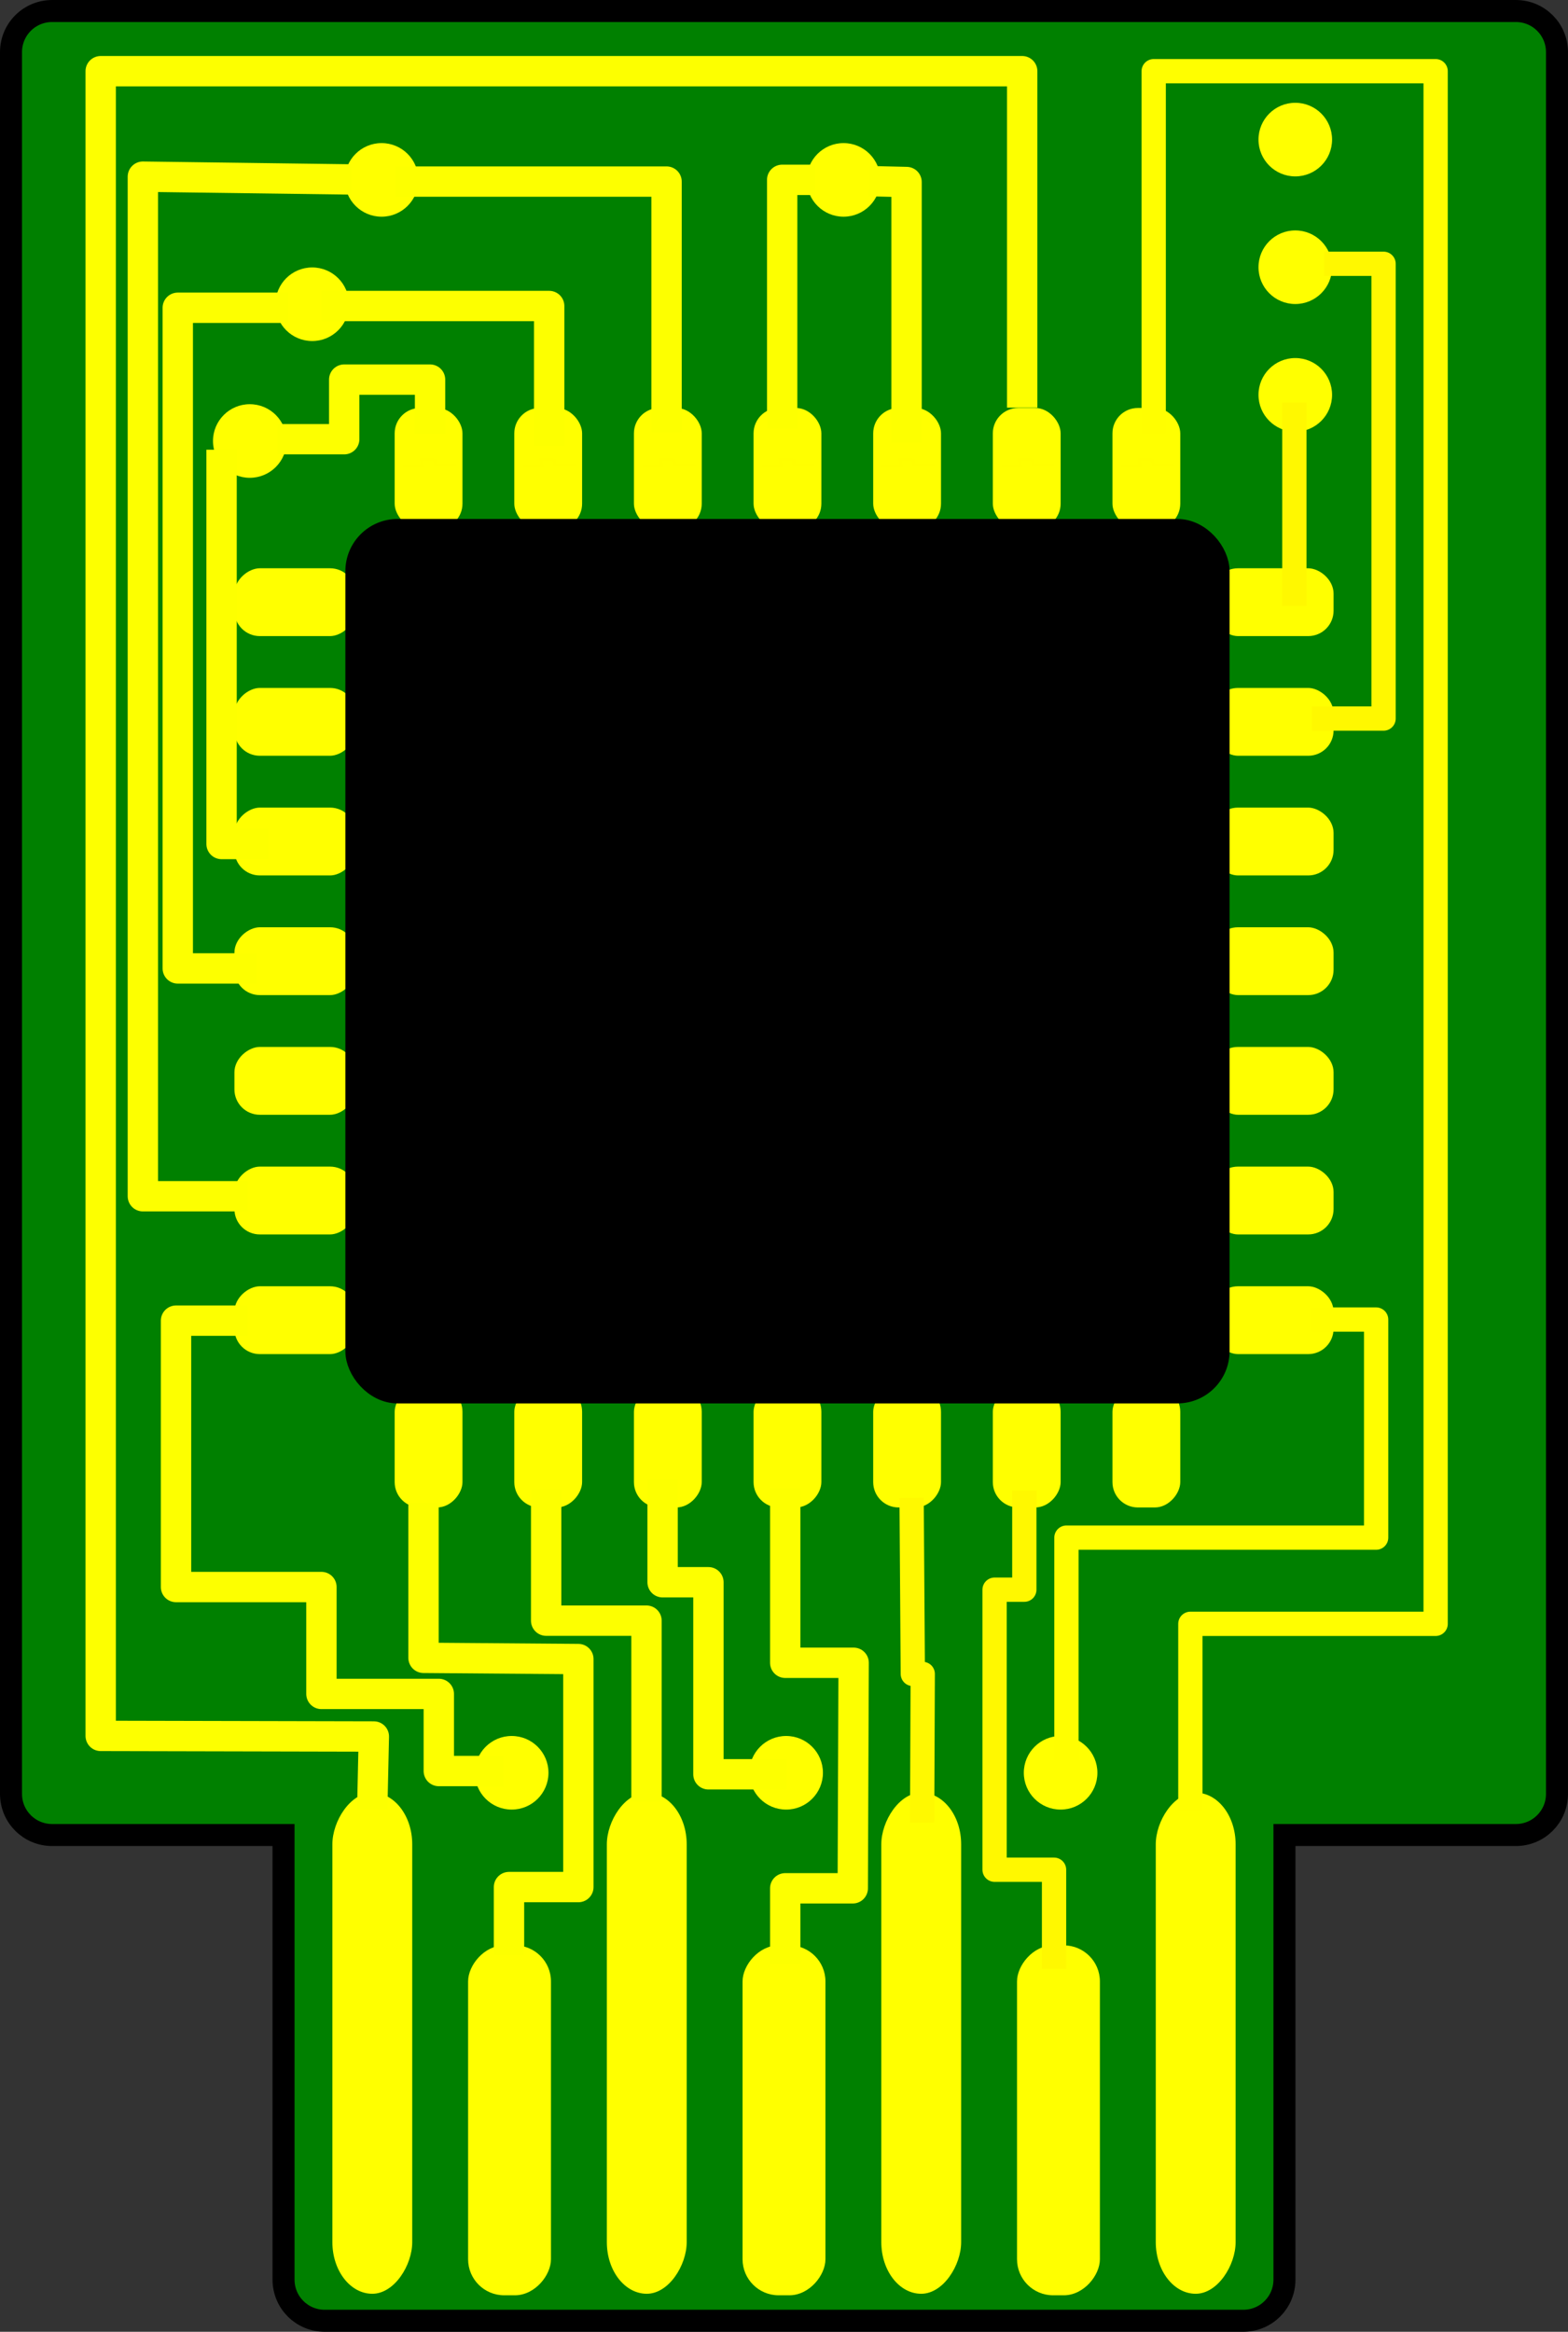
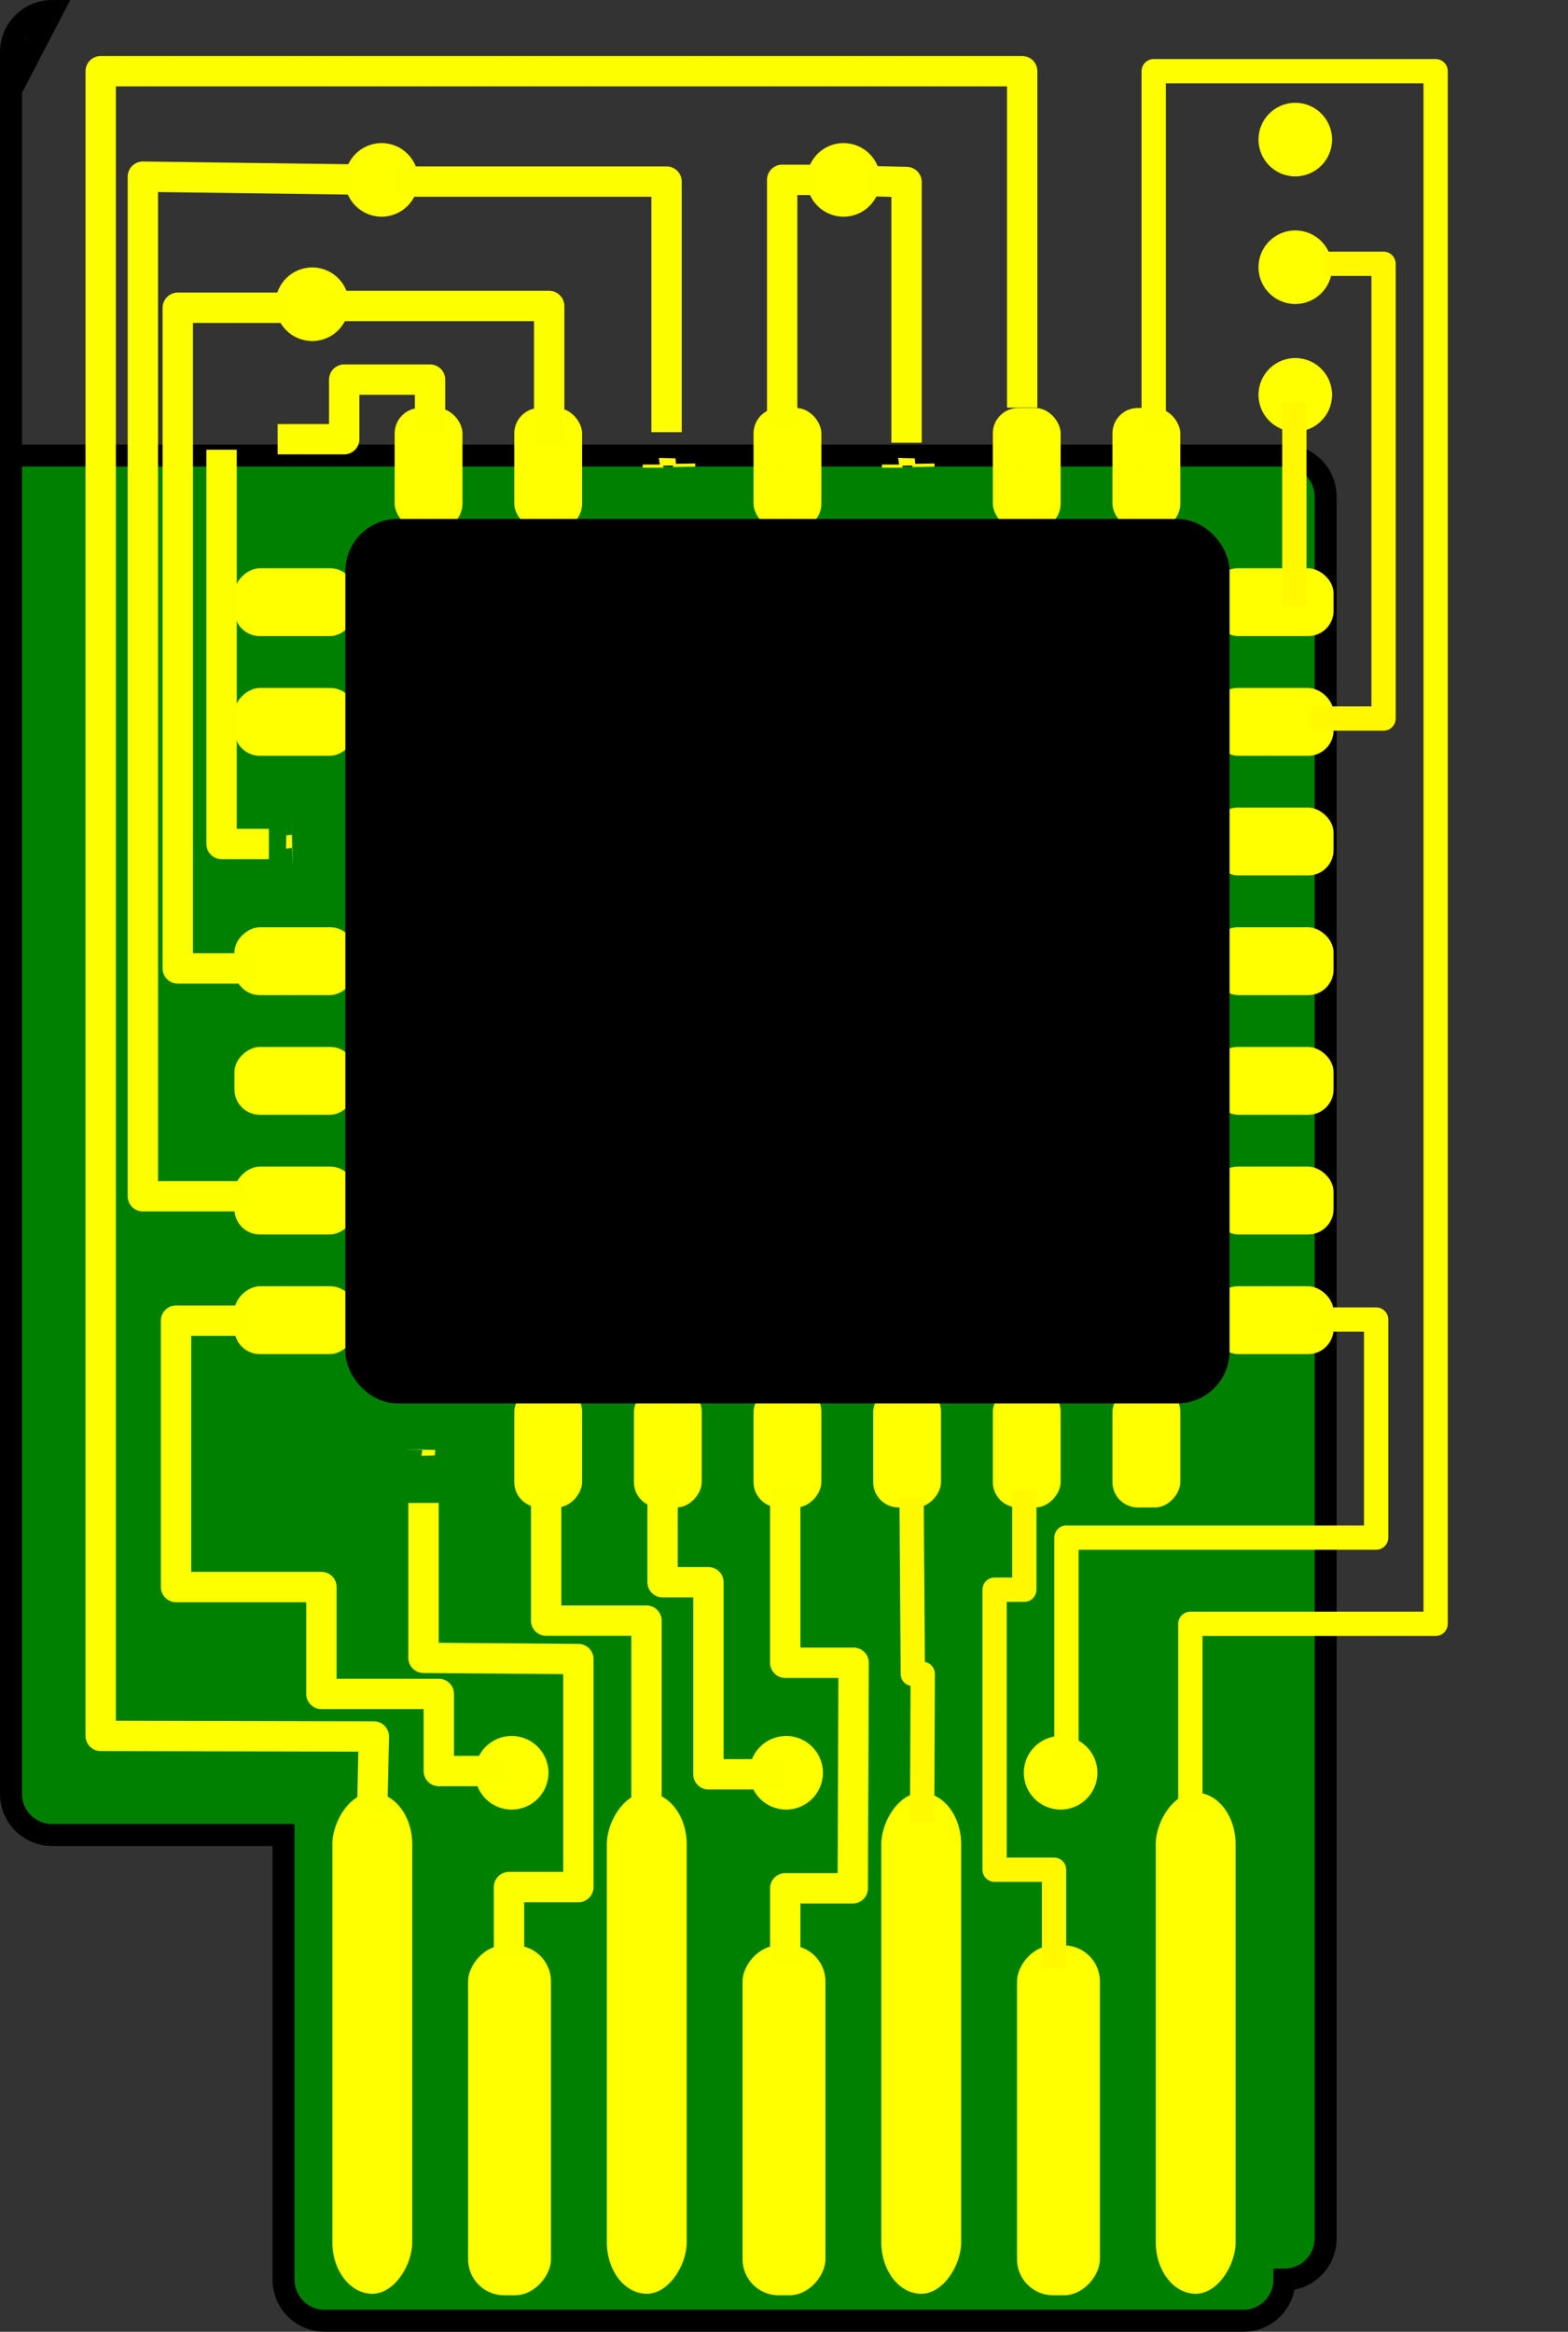
<svg xmlns="http://www.w3.org/2000/svg" xmlns:ns1="http://www.inkscape.org/namespaces/inkscape" xmlns:ns2="http://sodipodi.sourceforge.net/DTD/sodipodi-0.dtd" width="127.581mm" height="189.67mm" viewBox="0 0 452.06 672.058" id="svg2" version="1.1" ns1:version="0.91 r13725" ns2:docname="drawing.svg">
  <rect x="0" y="0" width="452.06" height="672.058" fill="#333333" stroke="none" />
  <defs id="defs4">
    <ns1:perspective ns2:type="inkscape:persp3d" ns1:vp_x="0 : 526.18108 : 1" ns1:vp_y="0 : 999.99996 : 0" ns1:vp_z="744.09451 : 526.18108 : 1" ns1:persp3d-origin="372.04725 : 350.78739 : 1" id="perspective4143" />
  </defs>
  <ns2:namedview id="base" pagecolor="#ffffff" bordercolor="#666666" borderopacity="1.0" ns1:pageopacity="0.0" ns1:pageshadow="2" ns1:zoom="0.35" ns1:cx="173.61704" ns1:cy="464.6391" ns1:document-units="px" ns1:current-layer="layer1" showgrid="false" ns1:window-width="1278" ns1:window-height="1004" ns1:window-x="0" ns1:window-y="18" ns1:window-maximized="0" fit-margin-top="0" fit-margin-left="0" fit-margin-right="0" fit-margin-bottom="0" />
  <g ns1:label="Capa 1" ns1:groupmode="layer" id="layer1" transform="translate(43.172,113.667)">
    <g id="g5085">
-       <path id="rect4136" d="M -28.131,-110.494 C -34.706,-110.494 -40,-105.201 -40,-98.625 l 0,501.975 c 0,6.576 5.294,11.869 11.869,11.869 l 66.703,0 0,128.131 c 0,6.576 5.294,11.869 11.869,11.869 l 264.832,0 c 6.576,0 11.869,-5.294 11.869,-11.869 l 0,-128.131 66.703,0 c 6.576,0 11.869,-5.294 11.869,-11.869 l 0,-501.975 c 0,-6.576 -5.294,-11.869 -11.869,-11.869 l -421.977,0 z" style="opacity:1;fill:#008000;fill-opacity:1;stroke:#000000;stroke-width:6.345;stroke-linecap:round;stroke-miterlimit:4;stroke-dasharray:none;stroke-opacity:1" ns1:connector-curvature="0" />
+       <path id="rect4136" d="M -28.131,-110.494 C -34.706,-110.494 -40,-105.201 -40,-98.625 l 0,501.975 c 0,6.576 5.294,11.869 11.869,11.869 l 66.703,0 0,128.131 c 0,6.576 5.294,11.869 11.869,11.869 l 264.832,0 c 6.576,0 11.869,-5.294 11.869,-11.869 c 6.576,0 11.869,-5.294 11.869,-11.869 l 0,-501.975 c 0,-6.576 -5.294,-11.869 -11.869,-11.869 l -421.977,0 z" style="opacity:1;fill:#008000;fill-opacity:1;stroke:#000000;stroke-width:6.345;stroke-linecap:round;stroke-miterlimit:4;stroke-dasharray:none;stroke-opacity:1" ns1:connector-curvature="0" />
      <rect ry="7.315" y="3.918" x="70.61" height="34.889" width="19.551" id="rect4161" style="opacity:1;fill:#ffff00;fill-opacity:1;stroke:none;stroke-width:5.778;stroke-linecap:round;stroke-miterlimit:4;stroke-dasharray:none;stroke-opacity:1" />
      <rect style="opacity:1;fill:#ffff00;fill-opacity:1;stroke:none;stroke-width:5.778;stroke-linecap:round;stroke-miterlimit:4;stroke-dasharray:none;stroke-opacity:1" id="rect4175" width="19.551" height="34.889" x="105.101" y="3.918" ry="7.315" />
-       <rect ry="7.315" y="3.918" x="139.591" height="34.889" width="19.551" id="rect4181" style="opacity:1;fill:#ffff00;fill-opacity:1;stroke:none;stroke-width:5.778;stroke-linecap:round;stroke-miterlimit:4;stroke-dasharray:none;stroke-opacity:1" />
-       <rect style="opacity:1;fill:#ffff00;fill-opacity:1;stroke:none;stroke-width:5.778;stroke-linecap:round;stroke-miterlimit:4;stroke-dasharray:none;stroke-opacity:1" id="rect4187" width="19.551" height="34.889" x="208.572" y="3.918" ry="7.315" />
      <rect ry="7.315" y="3.918" x="174.082" height="34.889" width="19.551" id="rect4193" style="opacity:1;fill:#ffff00;fill-opacity:1;stroke:none;stroke-width:5.778;stroke-linecap:round;stroke-miterlimit:4;stroke-dasharray:none;stroke-opacity:1" />
      <rect ry="7.315" y="3.918" x="277.554" height="34.889" width="19.551" id="rect4313" style="opacity:1;fill:#ffff00;fill-opacity:1;stroke:none;stroke-width:5.778;stroke-linecap:round;stroke-miterlimit:4;stroke-dasharray:none;stroke-opacity:1" />
      <rect style="opacity:1;fill:#ffff00;fill-opacity:1;stroke:none;stroke-width:5.778;stroke-linecap:round;stroke-miterlimit:4;stroke-dasharray:none;stroke-opacity:1" id="rect4319" width="19.551" height="34.889" x="243.063" y="3.918" ry="7.315" />
      <rect transform="matrix(0,-1,1,0,0,0)" style="opacity:1;fill:#ffff00;fill-opacity:1;stroke:none;stroke-width:5.778;stroke-linecap:round;stroke-miterlimit:4;stroke-dasharray:none;stroke-opacity:1" id="rect4350" width="19.551" height="34.889" x="-276.609" y="24.413" ry="7.315" />
      <path style="fill:#ffff00;fill-rule:evenodd;stroke:none;stroke-width:0.911px;stroke-linecap:butt;stroke-linejoin:miter;stroke-opacity:1" d="m 41.174,274.079 0,-5.45 -1.89,0.266 0.099,-3.855 1.592,-0.133 -0.099,-5.982" id="path4352" ns1:connector-curvature="0" />
      <rect transform="matrix(0,-1,1,0,0,0)" ry="7.315" y="24.413" x="-242.119" height="34.889" width="19.551" id="rect4356" style="opacity:1;fill:#ffff00;fill-opacity:1;stroke:none;stroke-width:5.778;stroke-linecap:round;stroke-miterlimit:4;stroke-dasharray:none;stroke-opacity:1" />
      <path ns1:connector-curvature="0" id="path4358" d="m 41.174,239.588 0,-5.45 -1.89,0.266 0.099,-3.855 1.592,-0.133 -0.099,-5.982" style="fill:#ffff00;fill-rule:evenodd;stroke:none;stroke-width:0.911px;stroke-linecap:butt;stroke-linejoin:miter;stroke-opacity:1" />
      <rect transform="matrix(0,-1,1,0,0,0)" style="opacity:1;fill:#ffff00;fill-opacity:1;stroke:none;stroke-width:5.778;stroke-linecap:round;stroke-miterlimit:4;stroke-dasharray:none;stroke-opacity:1" id="rect4362" width="19.551" height="34.889" x="-207.628" y="24.413" ry="7.315" />
      <path style="fill:#ffff00;fill-rule:evenodd;stroke:none;stroke-width:0.911px;stroke-linecap:butt;stroke-linejoin:miter;stroke-opacity:1" d="m 41.174,205.098 0,-5.45 -1.89,0.266 0.099,-3.855 1.592,-0.133 -0.099,-5.982" id="path4364" ns1:connector-curvature="0" />
-       <rect transform="matrix(0,-1,1,0,0,0)" ry="7.315" y="24.413" x="-138.647" height="34.889" width="19.551" id="rect4368" style="opacity:1;fill:#ffff00;fill-opacity:1;stroke:none;stroke-width:5.778;stroke-linecap:round;stroke-miterlimit:4;stroke-dasharray:none;stroke-opacity:1" />
      <path ns1:connector-curvature="0" id="path4370" d="m 41.174,136.117 0,-5.45 -1.89,0.266 0.099,-3.855 1.592,-0.133 -0.099,-5.982" style="fill:#ffff00;fill-rule:evenodd;stroke:none;stroke-width:0.911px;stroke-linecap:butt;stroke-linejoin:miter;stroke-opacity:1" />
      <rect transform="matrix(0,-1,1,0,0,0)" style="opacity:1;fill:#ffff00;fill-opacity:1;stroke:none;stroke-width:5.778;stroke-linecap:round;stroke-miterlimit:4;stroke-dasharray:none;stroke-opacity:1" id="rect4374" width="19.551" height="34.889" x="-173.138" y="24.413" ry="7.315" />
      <path style="fill:#ffff00;fill-rule:evenodd;stroke:none;stroke-width:0.911px;stroke-linecap:butt;stroke-linejoin:miter;stroke-opacity:1" d="m 41.174,170.607 0,-5.45 -1.89,0.266 0.099,-3.855 1.592,-0.133 -0.099,-5.982" id="path4376" ns1:connector-curvature="0" />
      <rect transform="matrix(0,-1,1,0,0,0)" style="opacity:1;fill:#ffff00;fill-opacity:1;stroke:none;stroke-width:5.778;stroke-linecap:round;stroke-miterlimit:4;stroke-dasharray:none;stroke-opacity:1" id="rect4380" width="19.551" height="34.889" x="-69.666" y="24.413" ry="7.315" />
      <path style="fill:#ffff00;fill-rule:evenodd;stroke:none;stroke-width:0.911px;stroke-linecap:butt;stroke-linejoin:miter;stroke-opacity:1" d="m 41.174,67.136 0,-5.45 -1.89,0.266 0.099,-3.855 1.592,-0.133 -0.099,-5.982" id="path4382" ns1:connector-curvature="0" />
      <rect transform="matrix(0,-1,1,0,0,0)" ry="7.315" y="24.413" x="-104.157" height="34.889" width="19.551" id="rect4386" style="opacity:1;fill:#ffff00;fill-opacity:1;stroke:none;stroke-width:5.778;stroke-linecap:round;stroke-miterlimit:4;stroke-dasharray:none;stroke-opacity:1" />
      <path ns1:connector-curvature="0" id="path4388" d="m 41.174,101.626 0,-5.45 -1.89,0.266 0.099,-3.855 1.592,-0.133 -0.099,-5.982" style="fill:#ffff00;fill-rule:evenodd;stroke:none;stroke-width:0.911px;stroke-linecap:butt;stroke-linejoin:miter;stroke-opacity:1" />
      <rect transform="matrix(0,-1,-1,0,0,0)" ry="7.315" y="-341.302" x="-276.609" height="34.889" width="19.551" id="rect4394" style="opacity:1;fill:#ffff00;fill-opacity:1;stroke:none;stroke-width:5.778;stroke-linecap:round;stroke-miterlimit:4;stroke-dasharray:none;stroke-opacity:1" />
      <path ns1:connector-curvature="0" id="path4396" d="m 324.541,274.079 0,-5.45 1.89,0.266 -0.1,-3.855 -1.592,-0.133 0.1,-5.982" style="fill:#ffff00;fill-rule:evenodd;stroke:none;stroke-width:0.911px;stroke-linecap:butt;stroke-linejoin:miter;stroke-opacity:1" />
      <rect transform="matrix(0,-1,-1,0,0,0)" style="opacity:1;fill:#ffff00;fill-opacity:1;stroke:none;stroke-width:5.778;stroke-linecap:round;stroke-miterlimit:4;stroke-dasharray:none;stroke-opacity:1" id="rect4400" width="19.551" height="34.889" x="-242.119" y="-341.302" ry="7.315" />
      <path style="fill:#ffff00;fill-rule:evenodd;stroke:none;stroke-width:0.911px;stroke-linecap:butt;stroke-linejoin:miter;stroke-opacity:1" d="m 324.541,239.588 0,-5.45 1.89,0.266 -0.1,-3.855 -1.592,-0.133 0.1,-5.982" id="path4402" ns1:connector-curvature="0" />
      <rect transform="matrix(0,-1,-1,0,0,0)" ry="7.315" y="-341.302" x="-207.628" height="34.889" width="19.551" id="rect4406" style="opacity:1;fill:#ffff00;fill-opacity:1;stroke:none;stroke-width:5.778;stroke-linecap:round;stroke-miterlimit:4;stroke-dasharray:none;stroke-opacity:1" />
      <path ns1:connector-curvature="0" id="path4408" d="m 324.541,205.098 0,-5.45 1.89,0.266 -0.1,-3.855 -1.592,-0.133 0.1,-5.982" style="fill:#ffff00;fill-rule:evenodd;stroke:none;stroke-width:0.911px;stroke-linecap:butt;stroke-linejoin:miter;stroke-opacity:1" />
      <rect transform="matrix(0,-1,-1,0,0,0)" style="opacity:1;fill:#ffff00;fill-opacity:1;stroke:none;stroke-width:5.778;stroke-linecap:round;stroke-miterlimit:4;stroke-dasharray:none;stroke-opacity:1" id="rect4412" width="19.551" height="34.889" x="-138.647" y="-341.302" ry="7.315" />
      <path style="fill:#ffff00;fill-rule:evenodd;stroke:none;stroke-width:0.911px;stroke-linecap:butt;stroke-linejoin:miter;stroke-opacity:1" d="m 324.541,136.117 0,-5.45 1.89,0.266 -0.1,-3.855 -1.592,-0.133 0.1,-5.982" id="path4414" ns1:connector-curvature="0" />
      <rect transform="matrix(0,-1,-1,0,0,0)" ry="7.315" y="-341.302" x="-173.138" height="34.889" width="19.551" id="rect4418" style="opacity:1;fill:#ffff00;fill-opacity:1;stroke:none;stroke-width:5.778;stroke-linecap:round;stroke-miterlimit:4;stroke-dasharray:none;stroke-opacity:1" />
      <path ns1:connector-curvature="0" id="path4420" d="m 324.541,170.607 0,-5.45 1.89,0.266 -0.1,-3.855 -1.592,-0.133 0.1,-5.982" style="fill:#ffff00;fill-rule:evenodd;stroke:none;stroke-width:0.911px;stroke-linecap:butt;stroke-linejoin:miter;stroke-opacity:1" />
      <rect transform="matrix(0,-1,-1,0,0,0)" ry="7.315" y="-341.302" x="-69.666" height="34.889" width="19.551" id="rect4424" style="opacity:1;fill:#ffff00;fill-opacity:1;stroke:none;stroke-width:5.778;stroke-linecap:round;stroke-miterlimit:4;stroke-dasharray:none;stroke-opacity:1" />
      <path ns1:connector-curvature="0" id="path4426" d="m 324.541,67.136 0,-5.45 1.89,0.266 -0.1,-3.855 -1.592,-0.133 0.1,-5.982" style="fill:#ffff00;fill-rule:evenodd;stroke:none;stroke-width:0.911px;stroke-linecap:butt;stroke-linejoin:miter;stroke-opacity:1" />
      <rect transform="matrix(0,-1,-1,0,0,0)" style="opacity:1;fill:#ffff00;fill-opacity:1;stroke:none;stroke-width:5.778;stroke-linecap:round;stroke-miterlimit:4;stroke-dasharray:none;stroke-opacity:1" id="rect4430" width="19.551" height="34.889" x="-104.157" y="-341.302" ry="7.315" />
      <path style="fill:#ffff00;fill-rule:evenodd;stroke:none;stroke-width:0.911px;stroke-linecap:butt;stroke-linejoin:miter;stroke-opacity:1" d="m 324.541,101.626 0,-5.45 1.89,0.266 -0.1,-3.855 -1.592,-0.133 0.1,-5.982" id="path4432" ns1:connector-curvature="0" />
-       <rect transform="scale(1,-1)" style="opacity:1;fill:#ffff00;fill-opacity:1;stroke:none;stroke-width:5.778;stroke-linecap:round;stroke-miterlimit:4;stroke-dasharray:none;stroke-opacity:1" id="rect4438" width="19.551" height="34.889" x="70.61" y="-320.807" ry="7.315" />
      <path style="fill:#ffff00;fill-rule:evenodd;stroke:none;stroke-width:0.911px;stroke-linecap:butt;stroke-linejoin:miter;stroke-opacity:1" d="m 73.141,304.046 5.45,0 -0.266,1.89 3.855,-0.1 0.133,-1.592 5.982,0.1" id="path4440" ns1:connector-curvature="0" />
      <rect transform="scale(1,-1)" ry="7.315" y="-320.807" x="105.101" height="34.889" width="19.551" id="rect4444" style="opacity:1;fill:#ffff00;fill-opacity:1;stroke:none;stroke-width:5.778;stroke-linecap:round;stroke-miterlimit:4;stroke-dasharray:none;stroke-opacity:1" />
      <path ns1:connector-curvature="0" id="path4446" d="m 107.631,304.046 5.45,0 -0.266,1.89 3.855,-0.1 0.133,-1.592 5.982,0.1" style="fill:#ffff00;fill-rule:evenodd;stroke:none;stroke-width:0.911px;stroke-linecap:butt;stroke-linejoin:miter;stroke-opacity:1" />
      <rect transform="scale(1,-1)" style="opacity:1;fill:#ffff00;fill-opacity:1;stroke:none;stroke-width:5.778;stroke-linecap:round;stroke-miterlimit:4;stroke-dasharray:none;stroke-opacity:1" id="rect4450" width="19.551" height="34.889" x="139.591" y="-320.807" ry="7.315" />
      <path style="fill:#ffff00;fill-rule:evenodd;stroke:none;stroke-width:0.911px;stroke-linecap:butt;stroke-linejoin:miter;stroke-opacity:1" d="m 142.122,304.046 5.45,0 -0.266,1.89 3.855,-0.1 0.133,-1.592 5.982,0.1" id="path4452" ns1:connector-curvature="0" />
      <rect transform="scale(1,-1)" ry="7.315" y="-320.807" x="208.572" height="34.889" width="19.551" id="rect4456" style="opacity:1;fill:#ffff00;fill-opacity:1;stroke:none;stroke-width:5.778;stroke-linecap:round;stroke-miterlimit:4;stroke-dasharray:none;stroke-opacity:1" />
      <path ns1:connector-curvature="0" id="path4458" d="m 211.103,304.046 5.45,0 -0.266,1.89 3.855,-0.1 0.133,-1.592 5.982,0.1" style="fill:#ffff00;fill-rule:evenodd;stroke:none;stroke-width:0.911px;stroke-linecap:butt;stroke-linejoin:miter;stroke-opacity:1" />
      <rect transform="scale(1,-1)" style="opacity:1;fill:#ffff00;fill-opacity:1;stroke:none;stroke-width:5.778;stroke-linecap:round;stroke-miterlimit:4;stroke-dasharray:none;stroke-opacity:1" id="rect4462" width="19.551" height="34.889" x="174.082" y="-320.807" ry="7.315" />
      <path style="fill:#ffff00;fill-rule:evenodd;stroke:none;stroke-width:0.911px;stroke-linecap:butt;stroke-linejoin:miter;stroke-opacity:1" d="m 176.612,304.046 5.45,0 -0.266,1.89 3.855,-0.1 0.133,-1.592 5.982,0.1" id="path4464" ns1:connector-curvature="0" />
      <rect transform="scale(1,-1)" style="opacity:1;fill:#ffff00;fill-opacity:1;stroke:none;stroke-width:5.778;stroke-linecap:round;stroke-miterlimit:4;stroke-dasharray:none;stroke-opacity:1" id="rect4468" width="19.551" height="34.889" x="277.554" y="-320.807" ry="7.315" />
      <path style="fill:#ffff00;fill-rule:evenodd;stroke:none;stroke-width:0.911px;stroke-linecap:butt;stroke-linejoin:miter;stroke-opacity:1" d="m 280.084,304.046 5.45,0 -0.266,1.89 3.855,-0.1 0.133,-1.592 5.982,0.1" id="path4470" ns1:connector-curvature="0" />
      <rect transform="scale(1,-1)" ry="7.315" y="-320.807" x="243.063" height="34.889" width="19.551" id="rect4474" style="opacity:1;fill:#ffff00;fill-opacity:1;stroke:none;stroke-width:5.778;stroke-linecap:round;stroke-miterlimit:4;stroke-dasharray:none;stroke-opacity:1" />
      <path ns1:connector-curvature="0" id="path4476" d="m 245.594,304.046 5.45,0 -0.266,1.89 3.855,-0.1 0.133,-1.592 5.982,0.1" style="fill:#ffff00;fill-rule:evenodd;stroke:none;stroke-width:0.911px;stroke-linecap:butt;stroke-linejoin:miter;stroke-opacity:1" />
      <rect transform="scale(1,-1)" style="opacity:1;fill:#ffff00;fill-opacity:1;stroke:none;stroke-width:5.873;stroke-linecap:round;stroke-miterlimit:4;stroke-dasharray:none;stroke-opacity:1" id="rect4859" width="23.021" height="144.424" x="131.783" y="-547.436" ry="14.883" />
      <rect ry="14.883" y="-547.436" x="210.911" height="144.424" width="23.021" id="rect4867" style="opacity:1;fill:#ffff00;fill-opacity:1;stroke:none;stroke-width:5.873;stroke-linecap:round;stroke-miterlimit:4;stroke-dasharray:none;stroke-opacity:1" transform="scale(1,-1)" />
      <rect ry="14.883" y="-547.436" x="290.04" height="144.424" width="23.021" id="rect4871" style="opacity:1;fill:#ffff00;fill-opacity:1;stroke:none;stroke-width:5.873;stroke-linecap:round;stroke-miterlimit:4;stroke-dasharray:none;stroke-opacity:1" transform="scale(1,-1)" />
      <rect ry="10.393" y="-547.873" x="170.911" height="100.851" width="23.894" id="rect4869" style="opacity:1;fill:#ffff00;fill-opacity:1;stroke:none;stroke-width:5;stroke-linecap:round;stroke-miterlimit:4;stroke-dasharray:none;stroke-opacity:1" transform="scale(1,-1)" />
      <circle r="10.607" cy="397.278" cx="183.476" id="path4873" style="opacity:1;fill:#ffff00;fill-opacity:1;stroke:none;stroke-width:5;stroke-linecap:round;stroke-miterlimit:4;stroke-dasharray:none;stroke-opacity:1" />
      <rect transform="scale(1,-1)" style="opacity:1;fill:#ffff00;fill-opacity:1;stroke:none;stroke-width:5.873;stroke-linecap:round;stroke-miterlimit:4;stroke-dasharray:none;stroke-opacity:1" id="rect4875" width="23.021" height="144.424" x="52.654" y="-547.436" ry="14.883" />
      <rect transform="scale(1,-1)" style="opacity:1;fill:#ffff00;fill-opacity:1;stroke:none;stroke-width:5;stroke-linecap:round;stroke-miterlimit:4;stroke-dasharray:none;stroke-opacity:1" id="rect4883" width="23.894" height="100.851" x="250.039" y="-547.873" ry="10.393" />
      <circle style="opacity:1;fill:#ffff00;fill-opacity:1;stroke:none;stroke-width:5;stroke-linecap:round;stroke-miterlimit:4;stroke-dasharray:none;stroke-opacity:1" id="circle4885" cx="262.605" cy="397.278" r="10.607" />
      <rect ry="10.393" y="-547.873" x="91.782" height="100.851" width="23.894" id="rect4889" style="opacity:1;fill:#ffff00;fill-opacity:1;stroke:none;stroke-width:5;stroke-linecap:round;stroke-miterlimit:4;stroke-dasharray:none;stroke-opacity:1" transform="scale(1,-1)" />
      <circle r="10.607" cy="397.278" cx="104.347" id="circle4891" style="opacity:1;fill:#ffff00;fill-opacity:1;stroke:none;stroke-width:5;stroke-linecap:round;stroke-miterlimit:4;stroke-dasharray:none;stroke-opacity:1" />
      <path ns2:nodetypes="cccccc" ns1:connector-curvature="0" id="path4908" d="m 289.445,11.212 0,-104.363 81.281,0 0,447.498 -70.711,0 0,53.906" style="fill:none;fill-rule:evenodd;stroke:#fffe00;stroke-width:7;stroke-linecap:butt;stroke-linejoin:round;stroke-miterlimit:4;stroke-dasharray:none;stroke-opacity:1" />
      <path ns1:connector-curvature="0" id="path4167" d="m 73.141,20.678 5.45,0 -0.266,-1.89 3.855,0.099 0.133,1.592 5.982,-0.099" style="fill:#ffff00;fill-rule:evenodd;stroke:#fffe00;stroke-width:0.911px;stroke-linecap:butt;stroke-linejoin:miter;stroke-opacity:1" />
      <path style="fill:#ffff00;fill-rule:evenodd;stroke:#fffe00;stroke-width:0.911px;stroke-linecap:butt;stroke-linejoin:miter;stroke-opacity:1" d="m 107.631,20.678 5.45,0 -0.266,-1.89 3.855,0.099 0.133,1.592 5.982,-0.099" id="path4177" ns1:connector-curvature="0" />
      <path ns1:connector-curvature="0" id="path4183" d="m 142.122,20.678 5.45,0 -0.266,-1.89 3.855,0.099 0.133,1.592 5.982,-0.099" style="fill:#ffff00;fill-rule:evenodd;stroke:#fffe00;stroke-width:0.911px;stroke-linecap:butt;stroke-linejoin:miter;stroke-opacity:1" />
      <path style="fill:#ffff00;fill-rule:evenodd;stroke:#fffe00;stroke-width:0.911px;stroke-linecap:butt;stroke-linejoin:miter;stroke-opacity:1" d="m 211.103,20.678 5.45,0 -0.266,-1.89 3.855,0.099 0.133,1.592 5.982,-0.099" id="path4189" ns1:connector-curvature="0" />
      <path ns1:connector-curvature="0" id="path4195" d="m 176.612,20.678 5.45,0 -0.266,-1.89 3.855,0.099 0.133,1.592 5.982,-0.099" style="fill:#ffff00;fill-rule:evenodd;stroke:#fffe00;stroke-width:0.911px;stroke-linecap:butt;stroke-linejoin:miter;stroke-opacity:1" />
      <path ns1:connector-curvature="0" id="path4315" d="m 280.084,20.678 5.45,0 -0.266,-1.89 3.855,0.099 0.133,1.592 5.982,-0.099" style="fill:#ffff00;fill-rule:evenodd;stroke:#fffe00;stroke-width:0.911px;stroke-linecap:butt;stroke-linejoin:miter;stroke-opacity:1" />
      <path style="fill:#ffff00;fill-rule:evenodd;stroke:#fffe00;stroke-width:0.911px;stroke-linecap:butt;stroke-linejoin:miter;stroke-opacity:1" d="m 245.594,20.678 5.45,0 -0.266,-1.89 3.855,0.099 0.133,1.592 5.982,-0.099" id="path4321" ns1:connector-curvature="0" />
      <rect ry="11.869" y="39.077" x="59.572" height="248.571" width="248.571" id="rect4159" style="opacity:1;fill:#000000;fill-opacity:1;stroke:#000000;stroke-width:6.345;stroke-linecap:round;stroke-miterlimit:4;stroke-dasharray:none;stroke-opacity:1" />
      <path ns1:connector-curvature="0" id="path4967" d="m 335,266.648 18.571,0 0,62.857 -89.286,0 0,64.286" style="fill:none;fill-rule:evenodd;stroke:#fffe00;stroke-width:7;stroke-linecap:butt;stroke-linejoin:round;stroke-miterlimit:4;stroke-dasharray:none;stroke-opacity:1" />
      <circle style="opacity:1;fill:#ffff00;fill-opacity:1;stroke:none;stroke-width:5;stroke-linecap:round;stroke-miterlimit:4;stroke-dasharray:none;stroke-opacity:1" id="circle4997" cx="330.262" cy="-73.436" r="10.607" />
      <circle r="10.607" cy="-36.65" cx="330.262" id="circle4999" style="opacity:1;fill:#ffff00;fill-opacity:1;stroke:none;stroke-width:5;stroke-linecap:round;stroke-miterlimit:4;stroke-dasharray:none;stroke-opacity:1" />
      <circle style="opacity:1;fill:#ffff00;fill-opacity:1;stroke:none;stroke-width:5;stroke-linecap:round;stroke-miterlimit:4;stroke-dasharray:none;stroke-opacity:1" id="circle5001" cx="330.262" cy="0.135" r="10.607" />
      <path ns1:connector-curvature="0" id="path5003" d="m 330,2.362 0,58.571" style="fill:none;fill-rule:evenodd;stroke:#fff800;stroke-width:7;stroke-linecap:butt;stroke-linejoin:round;stroke-miterlimit:4;stroke-dasharray:none;stroke-opacity:1" />
      <path ns2:nodetypes="cccc" ns1:connector-curvature="0" id="path5005" d="m 338.571,-37.638 17.143,0 0,131.071 -20.714,0" style="fill:none;fill-rule:evenodd;stroke:#fff800;stroke-width:7;stroke-linecap:butt;stroke-linejoin:round;stroke-miterlimit:4;stroke-dasharray:none;stroke-opacity:1" />
      <path ns1:connector-curvature="0" id="path5007" d="m 260.714,453.791 0,-28.571 -17.143,0 0,-80.714 8.571,0 0,-28.571" style="fill:none;fill-rule:evenodd;stroke:#fff800;stroke-width:7;stroke-linecap:butt;stroke-linejoin:round;stroke-miterlimit:4;stroke-dasharray:none;stroke-opacity:1" />
      <path ns2:nodetypes="cccc" ns1:connector-curvature="0" id="path5009" d="M 219.643,318.076 220,368.791 l 2.857,0 -0.179,42.857" style="fill:none;fill-rule:evenodd;stroke:#fff900;stroke-width:7;stroke-linecap:butt;stroke-linejoin:round;stroke-miterlimit:4;stroke-dasharray:none;stroke-opacity:1" />
      <path ns1:connector-curvature="0" id="path5011" d="m 183.214,315.219 0,50.357 19.722,0 -0.253,65 -19.47,0 0,21.786" style="fill:none;fill-rule:evenodd;stroke:#fdff00;stroke-width:8.75;stroke-linecap:butt;stroke-linejoin:round;stroke-miterlimit:4;stroke-dasharray:none;stroke-opacity:1" ns2:nodetypes="cccccc" />
      <path ns1:connector-curvature="0" id="path5013" d="m 183.571,397.719 -22.5,0 0,-55.357 -13.214,0 0,-29.643" style="fill:none;fill-rule:evenodd;stroke:#fdff00;stroke-width:8.75;stroke-linecap:butt;stroke-linejoin:round;stroke-miterlimit:4;stroke-dasharray:none;stroke-opacity:1" />
      <path ns1:connector-curvature="0" id="path5015" d="m 114.286,315.576 0,37.857 28.929,0 0,52.143" style="fill:none;fill-rule:evenodd;stroke:#fdff00;stroke-width:8.75;stroke-linecap:butt;stroke-linejoin:round;stroke-miterlimit:4;stroke-dasharray:none;stroke-opacity:1" />
      <path ns2:nodetypes="cccccc" ns1:connector-curvature="0" id="path5017" d="m 78.929,319.505 0,44.643 44.643,0.357 0,65.714 -20,0 0,19.643" style="fill:none;fill-rule:evenodd;stroke:#fdff00;stroke-width:8.75;stroke-linecap:butt;stroke-linejoin:round;stroke-miterlimit:4;stroke-dasharray:none;stroke-opacity:1" />
      <path ns2:nodetypes="cccccc" ns1:connector-curvature="0" id="path5019" d="m 251.528,3.824 0,-96.975 -265.67,0 0,479.799 78.751,0.175 -0.464,21.039" style="fill:none;fill-rule:evenodd;stroke:#fdff00;stroke-width:8.75;stroke-linecap:butt;stroke-linejoin:round;stroke-miterlimit:4;stroke-dasharray:none;stroke-opacity:1" />
      <circle r="10.607" cy="-61.819" cx="66.842" id="circle5021" style="opacity:1;fill:#ffff00;fill-opacity:1;stroke:none;stroke-width:5;stroke-linecap:round;stroke-miterlimit:4;stroke-dasharray:none;stroke-opacity:1" />
      <circle style="opacity:1;fill:#ffff00;fill-opacity:1;stroke:none;stroke-width:5;stroke-linecap:round;stroke-miterlimit:4;stroke-dasharray:none;stroke-opacity:1" id="circle5023" cx="46.842" cy="-25.979" r="10.607" />
-       <circle r="10.607" cy="13.437" cx="28.842" id="circle5025" style="opacity:1;fill:#ffff00;fill-opacity:1;stroke:none;stroke-width:5;stroke-linecap:round;stroke-miterlimit:4;stroke-dasharray:none;stroke-opacity:1" />
      <circle style="opacity:1;fill:#ffff00;fill-opacity:1;stroke:none;stroke-width:5;stroke-linecap:round;stroke-miterlimit:4;stroke-dasharray:none;stroke-opacity:1" id="circle5027" cx="200.026" cy="-61.819" r="10.607" />
      <path ns1:connector-curvature="0" id="path5067" d="m 28.284,266.969 -20.708,0 0,76.772 41.921,0 0,30.81 33.84,0 0,22.223 18.688,0" style="fill:none;fill-rule:evenodd;stroke:#fdff00;stroke-width:8.75;stroke-linecap:butt;stroke-linejoin:round;stroke-miterlimit:4;stroke-dasharray:none;stroke-opacity:1" />
      <path ns2:nodetypes="ccc" ns1:connector-curvature="0" id="path5069" d="m 207.46,-61.457 10.733,0.253 0,75.13" style="fill:none;fill-rule:evenodd;stroke:#fdff00;stroke-width:8.75;stroke-linecap:butt;stroke-linejoin:round;stroke-miterlimit:4;stroke-dasharray:none;stroke-opacity:1" />
      <path ns1:connector-curvature="0" id="path5071" d="m 191.929,-61.836 -9.596,0 0,71.721" style="fill:none;fill-rule:evenodd;stroke:#fdff00;stroke-width:8.75;stroke-linecap:butt;stroke-linejoin:round;stroke-miterlimit:4;stroke-dasharray:none;stroke-opacity:1" />
      <path ns1:connector-curvature="0" id="path5073" d="m 70.859,-61.331 78.139,0 0,72.226" style="fill:none;fill-rule:evenodd;stroke:#fdff00;stroke-width:8.75;stroke-linecap:butt;stroke-linejoin:round;stroke-miterlimit:4;stroke-dasharray:none;stroke-opacity:1" ns2:nodetypes="ccc" />
      <path ns1:connector-curvature="0" id="path5075" d="m 49.497,-25.471 65.66,0 0,40.406" style="fill:none;fill-rule:evenodd;stroke:#fdff00;stroke-width:8.75;stroke-linecap:butt;stroke-linejoin:round;stroke-miterlimit:4;stroke-dasharray:none;stroke-opacity:1" />
      <path ns2:nodetypes="ccccc" ns1:connector-curvature="0" id="path5077" d="m 36.871,12.915 19.193,0 0,-17.173 24.749,0 0,15.657" style="fill:none;fill-rule:evenodd;stroke:#fdff00;stroke-width:8.75;stroke-linecap:butt;stroke-linejoin:round;stroke-miterlimit:4;stroke-dasharray:none;stroke-opacity:1" />
      <path ns2:nodetypes="cccc" ns1:connector-curvature="0" id="path5079" d="m 58.145,-61.948 -60.129,-0.801 0,293.857 30.269,0" style="fill:none;fill-rule:evenodd;stroke:#fdff00;stroke-width:8.75;stroke-linecap:butt;stroke-linejoin:round;stroke-miterlimit:4;stroke-dasharray:none;stroke-opacity:1" />
      <path ns1:connector-curvature="0" id="path5081" d="m 39.901,-24.965 -31.82,0 0,190.414 22.728,0" style="fill:none;fill-rule:evenodd;stroke:#fdff00;stroke-width:8.75;stroke-linecap:butt;stroke-linejoin:round;stroke-miterlimit:4;stroke-dasharray:none;stroke-opacity:1" />
      <path ns1:connector-curvature="0" id="path5083" d="m 20.708,15.946 0,113.642 13.637,0" style="fill:none;fill-rule:evenodd;stroke:#fdff00;stroke-width:8.75;stroke-linecap:butt;stroke-linejoin:round;stroke-miterlimit:4;stroke-dasharray:none;stroke-opacity:1" />
    </g>
  </g>
</svg>